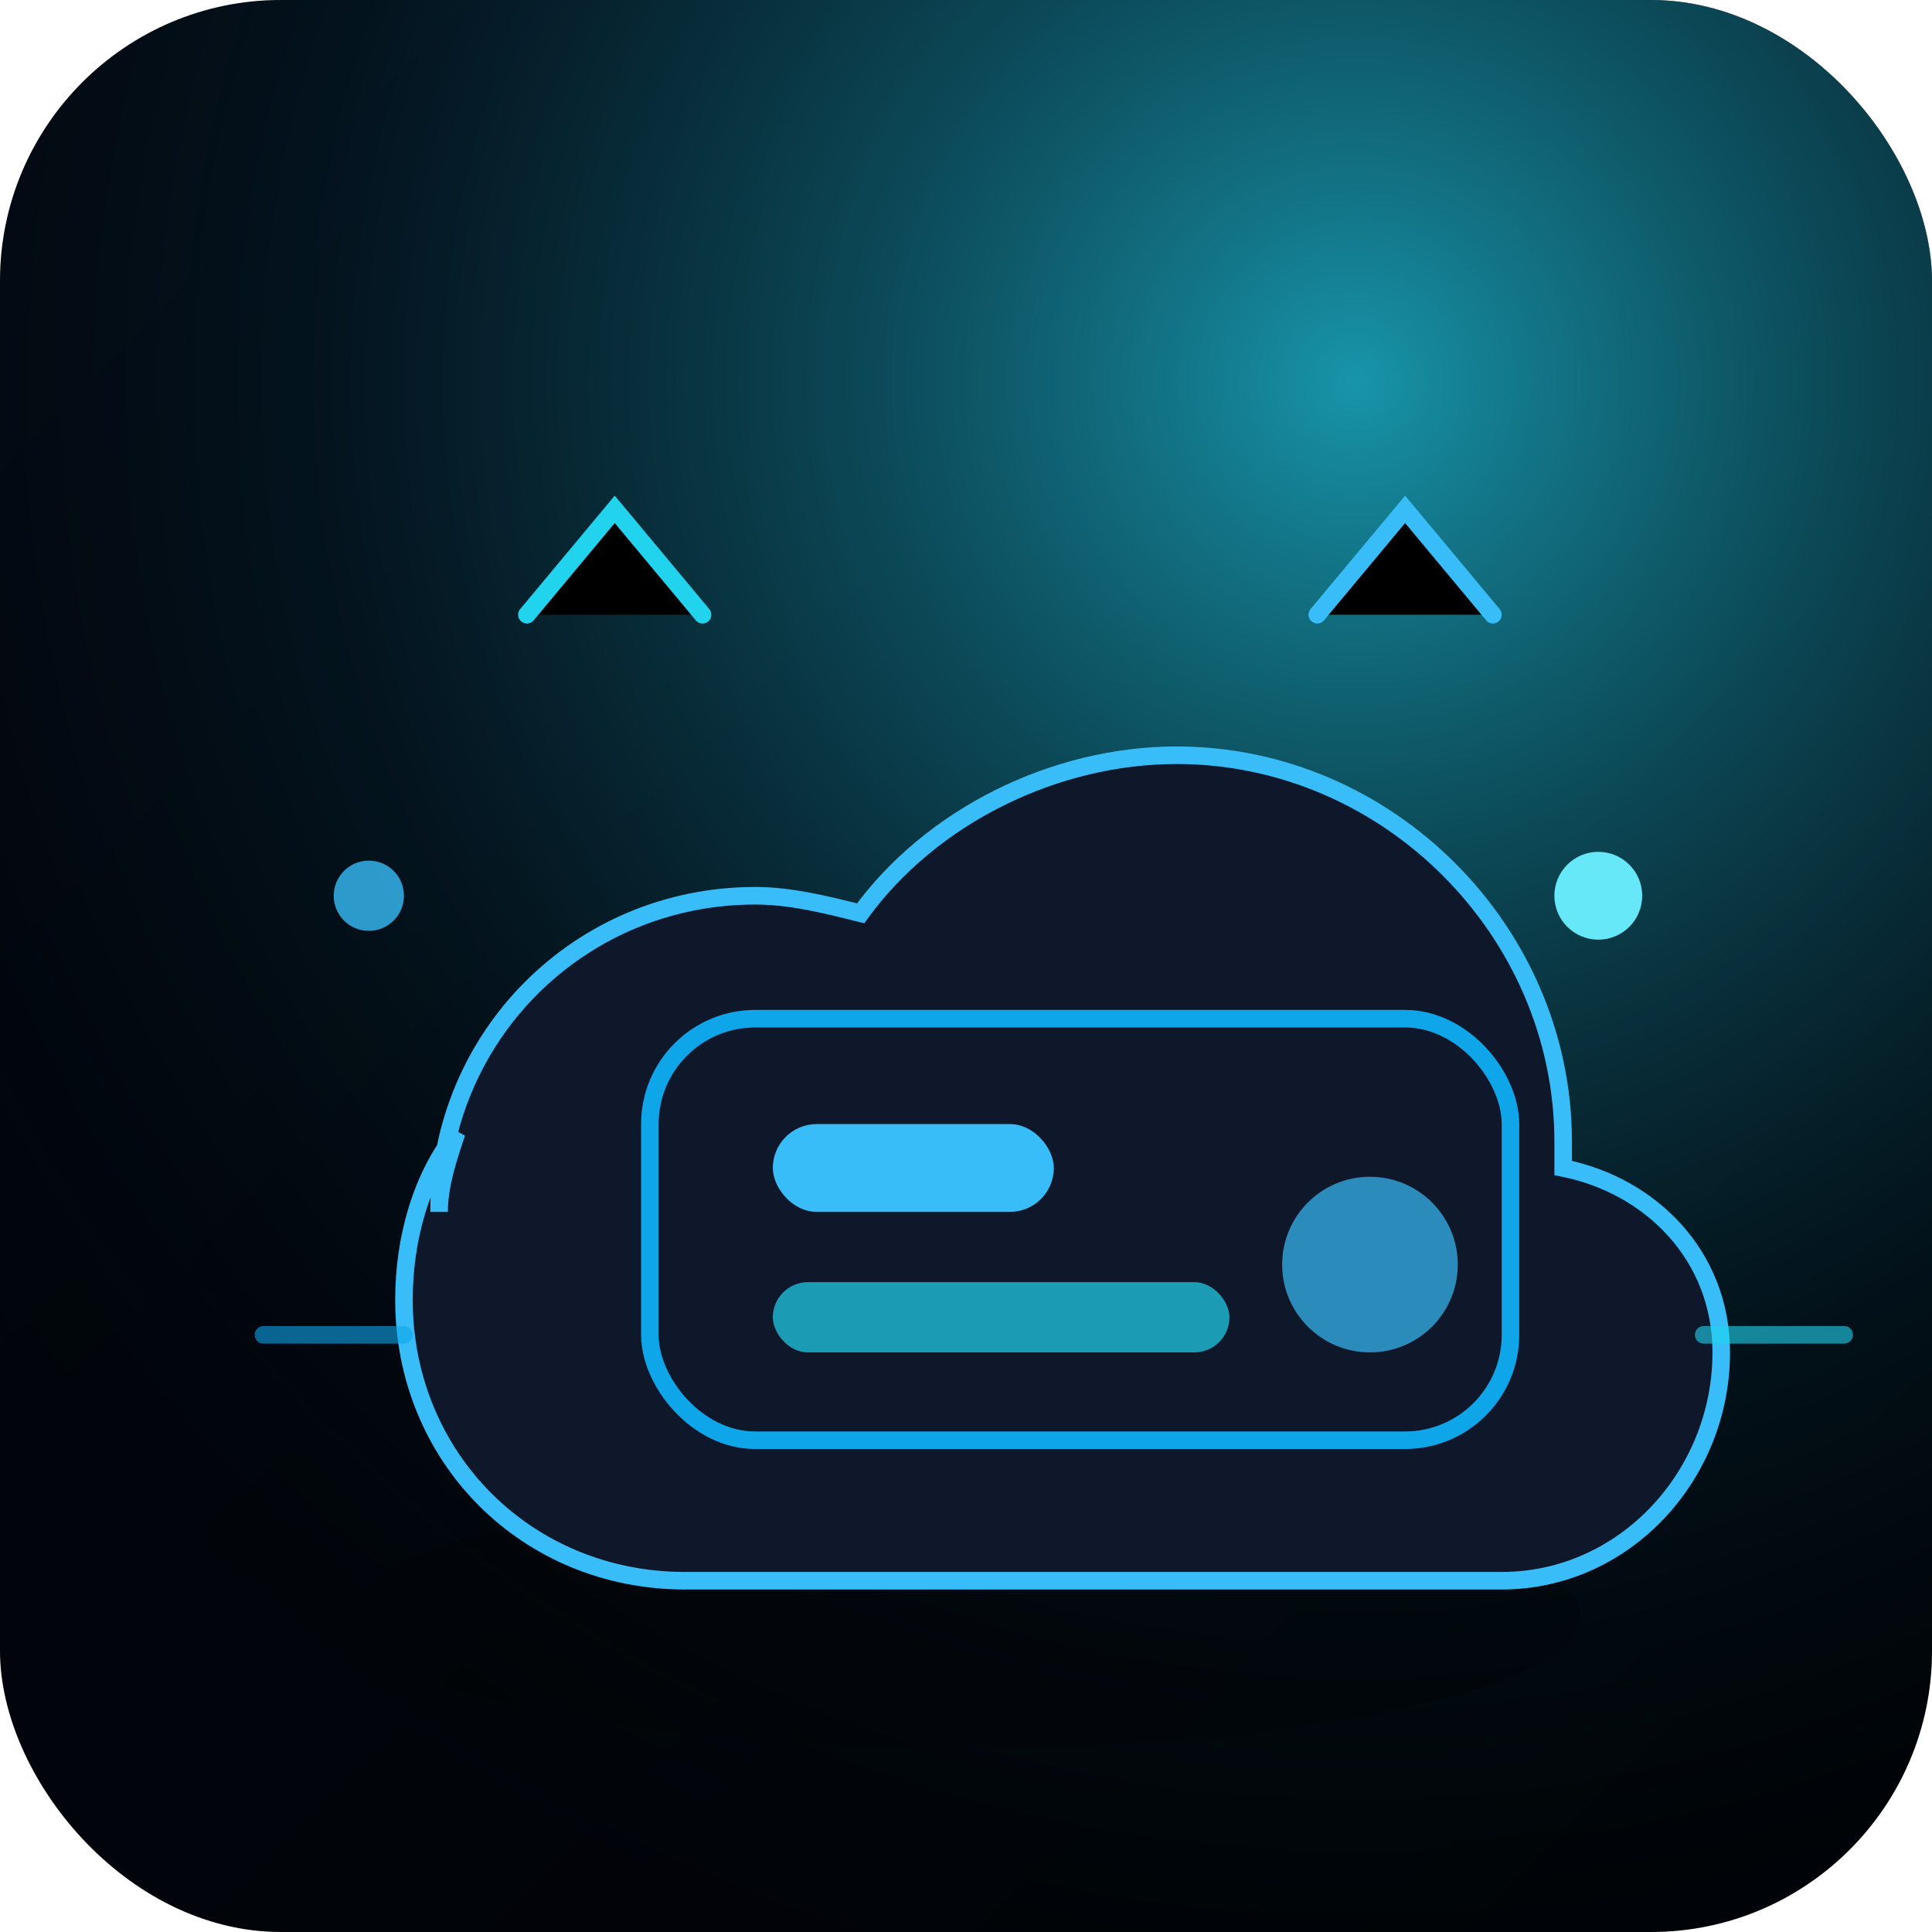
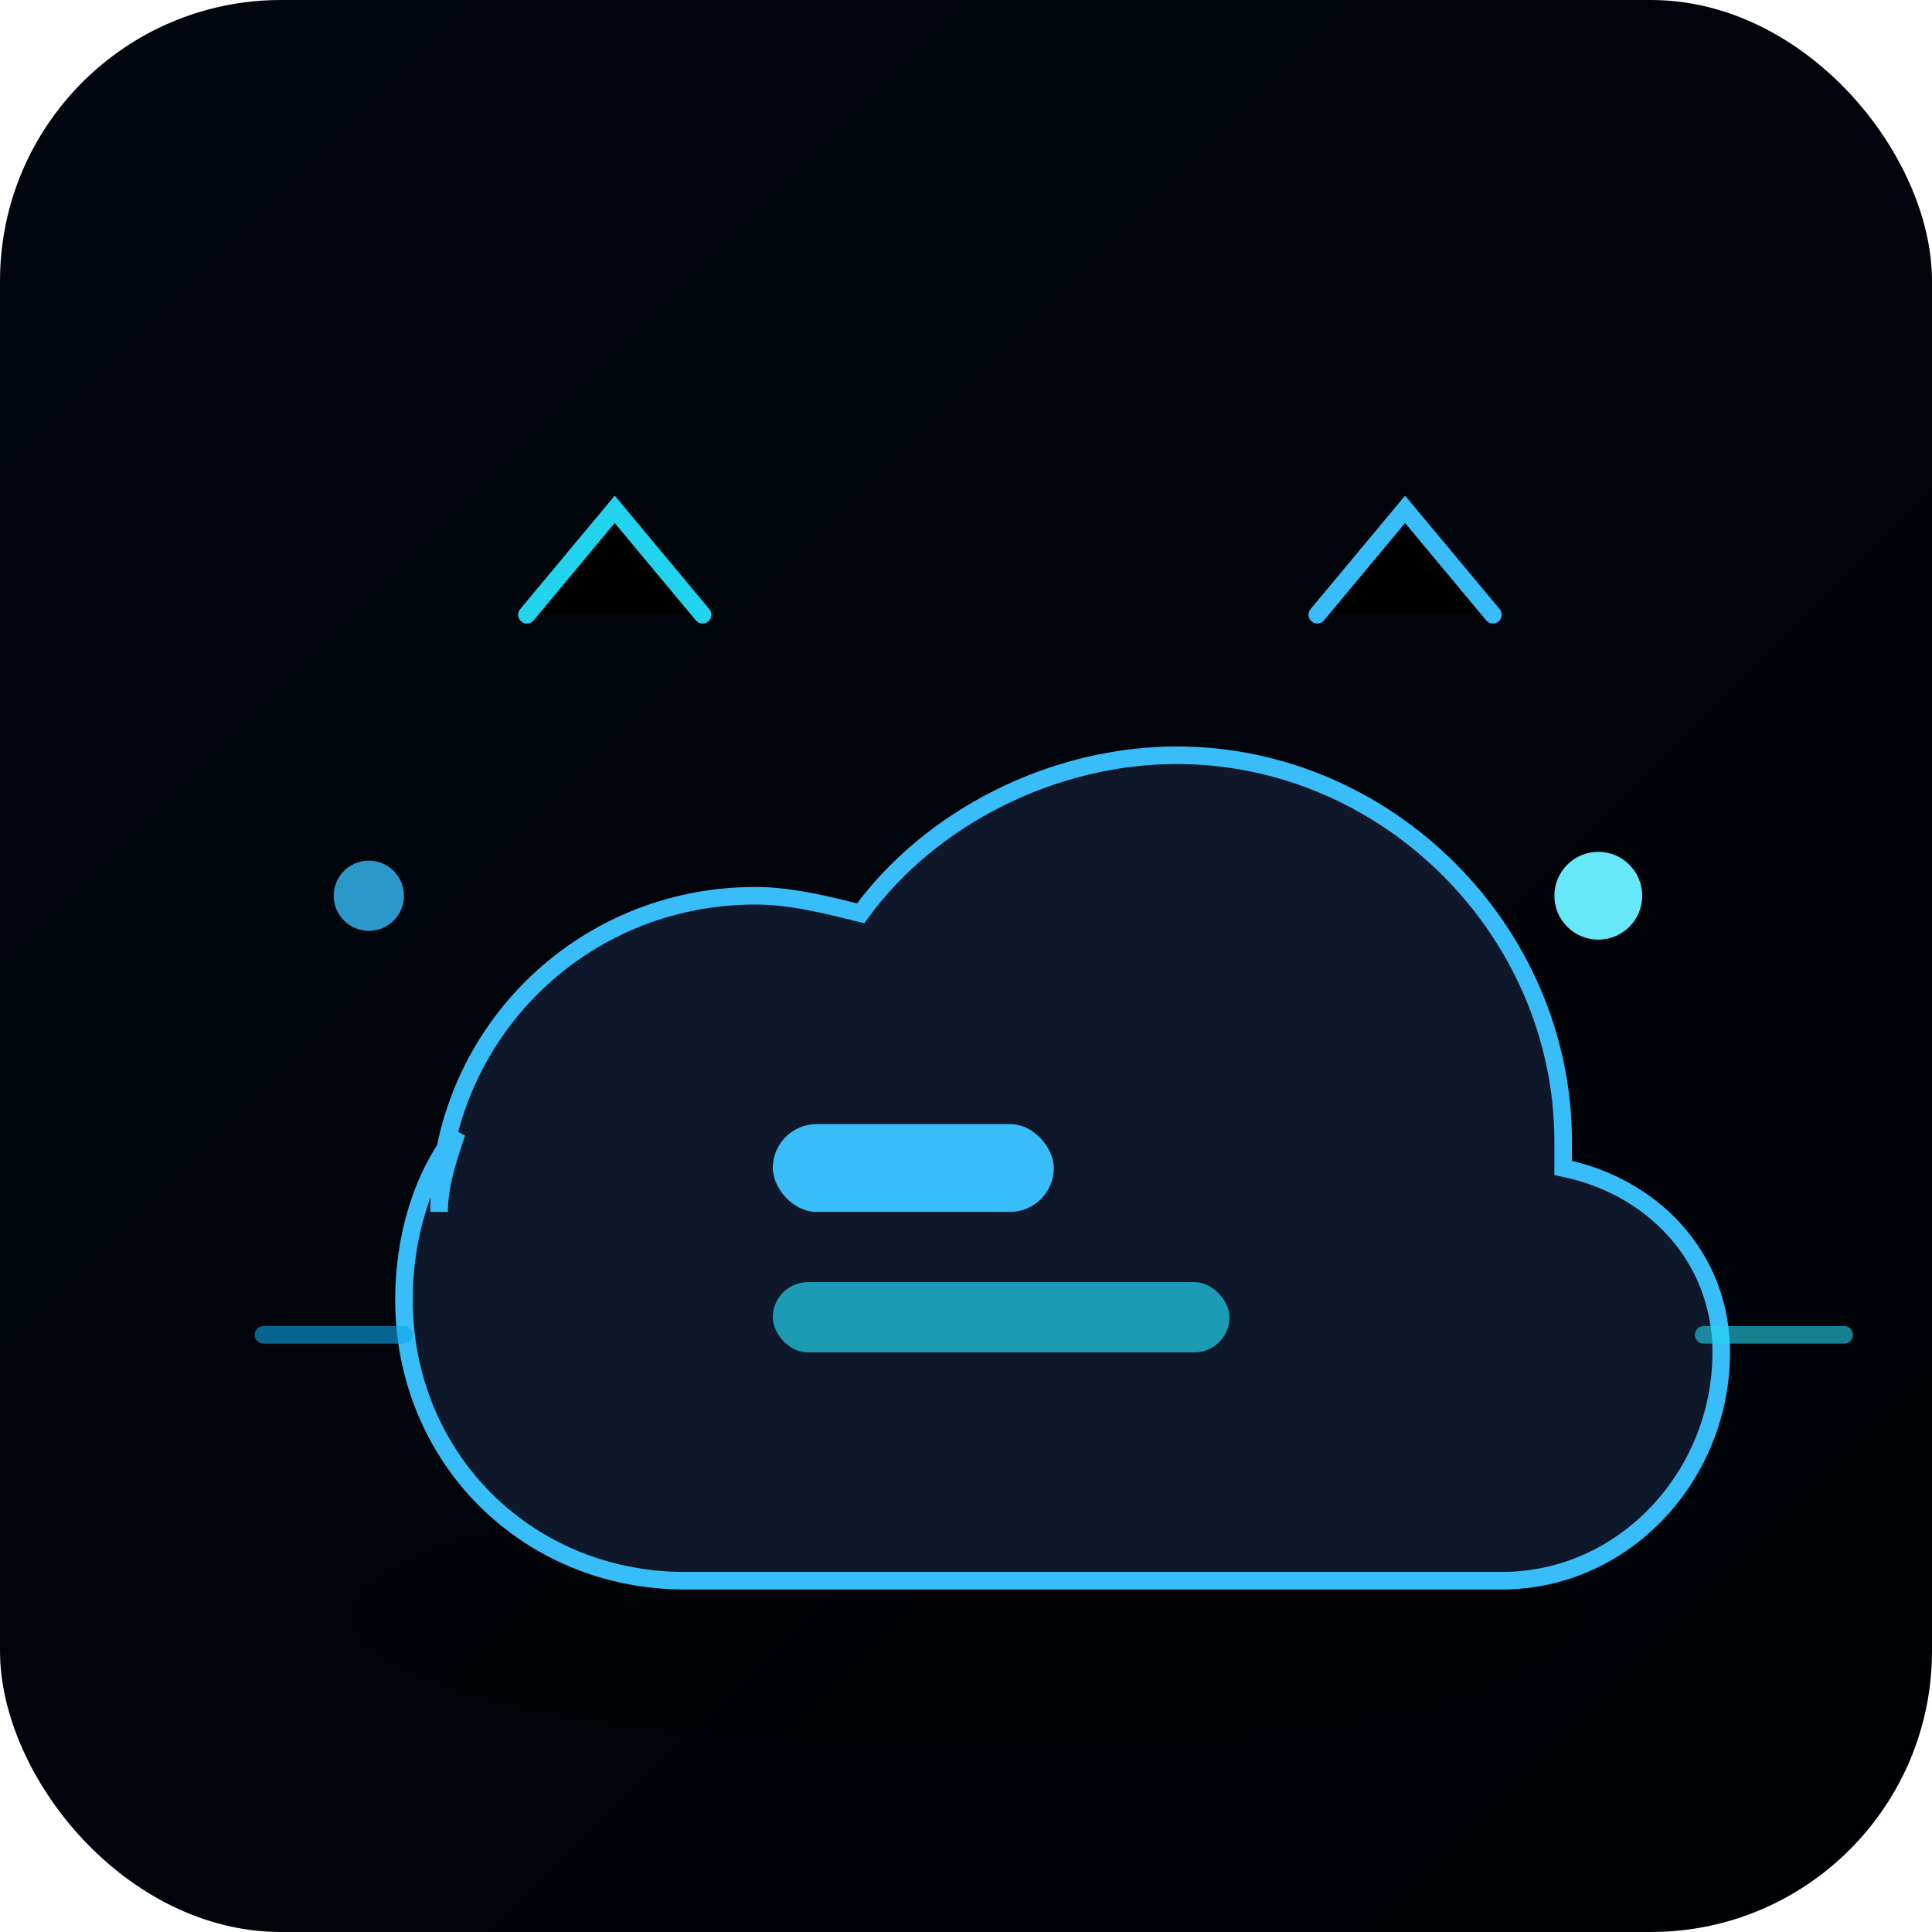
<svg xmlns="http://www.w3.org/2000/svg" width="220" height="220" viewBox="0 0 220 220">
  <defs>
    <linearGradient id="cloud-bg" x1="0" y1="0" x2="1" y2="1">
      <stop offset="0%" stop-color="#02060F" />
      <stop offset="100%" stop-color="#000205" />
    </linearGradient>
    <radialGradient id="cloud-glow" cx="0.7" cy="0.2" r="0.9">
      <stop offset="0%" stop-color="#22D3EE" stop-opacity="0.7" />
      <stop offset="0.6" stop-color="#083344" stop-opacity="0.3" />
      <stop offset="1" stop-color="#000" stop-opacity="0" />
    </radialGradient>
  </defs>
  <rect width="220" height="220" rx="32" fill="url(#cloud-bg)" />
-   <rect width="220" height="220" rx="32" fill="url(#cloud-glow)" />
  <ellipse cx="110" cy="184" rx="70" ry="15" fill="#000" opacity="0.2" />
  <path d="M50 138C50 118 66 102 86 102C90 102 94 103 98 104C106 93 120 86 134 86C158 86 178 106 178 130C178 131 178 132 178 133C188 135 196 143 196 154C196 168 185 180 171 180H78C60 180 46 166 46 148C46 141 48 134 52 129C51 132 50 135 50 138Z" fill="#0F172A" stroke="#38BDF8" stroke-width="2" />
-   <rect x="74" y="116" width="98" height="48" rx="12" fill="#0F172A" stroke="#0EA5E9" stroke-width="2" />
  <rect x="88" y="128" width="32" height="10" rx="5" fill="#38BDF8" />
  <rect x="88" y="146" width="52" height="8" rx="4" fill="#22D3EE" opacity="0.7" />
-   <circle cx="156" cy="144" r="10" fill="#38BDF8" opacity="0.7" />
  <path d="M150 70L160 58L170 70" stroke="#38BDF8" stroke-width="2" stroke-linecap="round" />
  <path d="M60 70L70 58L80 70" stroke="#22D3EE" stroke-width="2" stroke-linecap="round" />
  <path d="M46 152H30" stroke="#0EA5E9" stroke-width="2" stroke-linecap="round" opacity="0.6" />
  <path d="M194 152H210" stroke="#22D3EE" stroke-width="2" stroke-linecap="round" opacity="0.6" />
  <circle cx="42" cy="102" r="4" fill="#38BDF8" opacity="0.8" />
  <circle cx="182" cy="102" r="5" fill="#67E8F9" />
</svg>